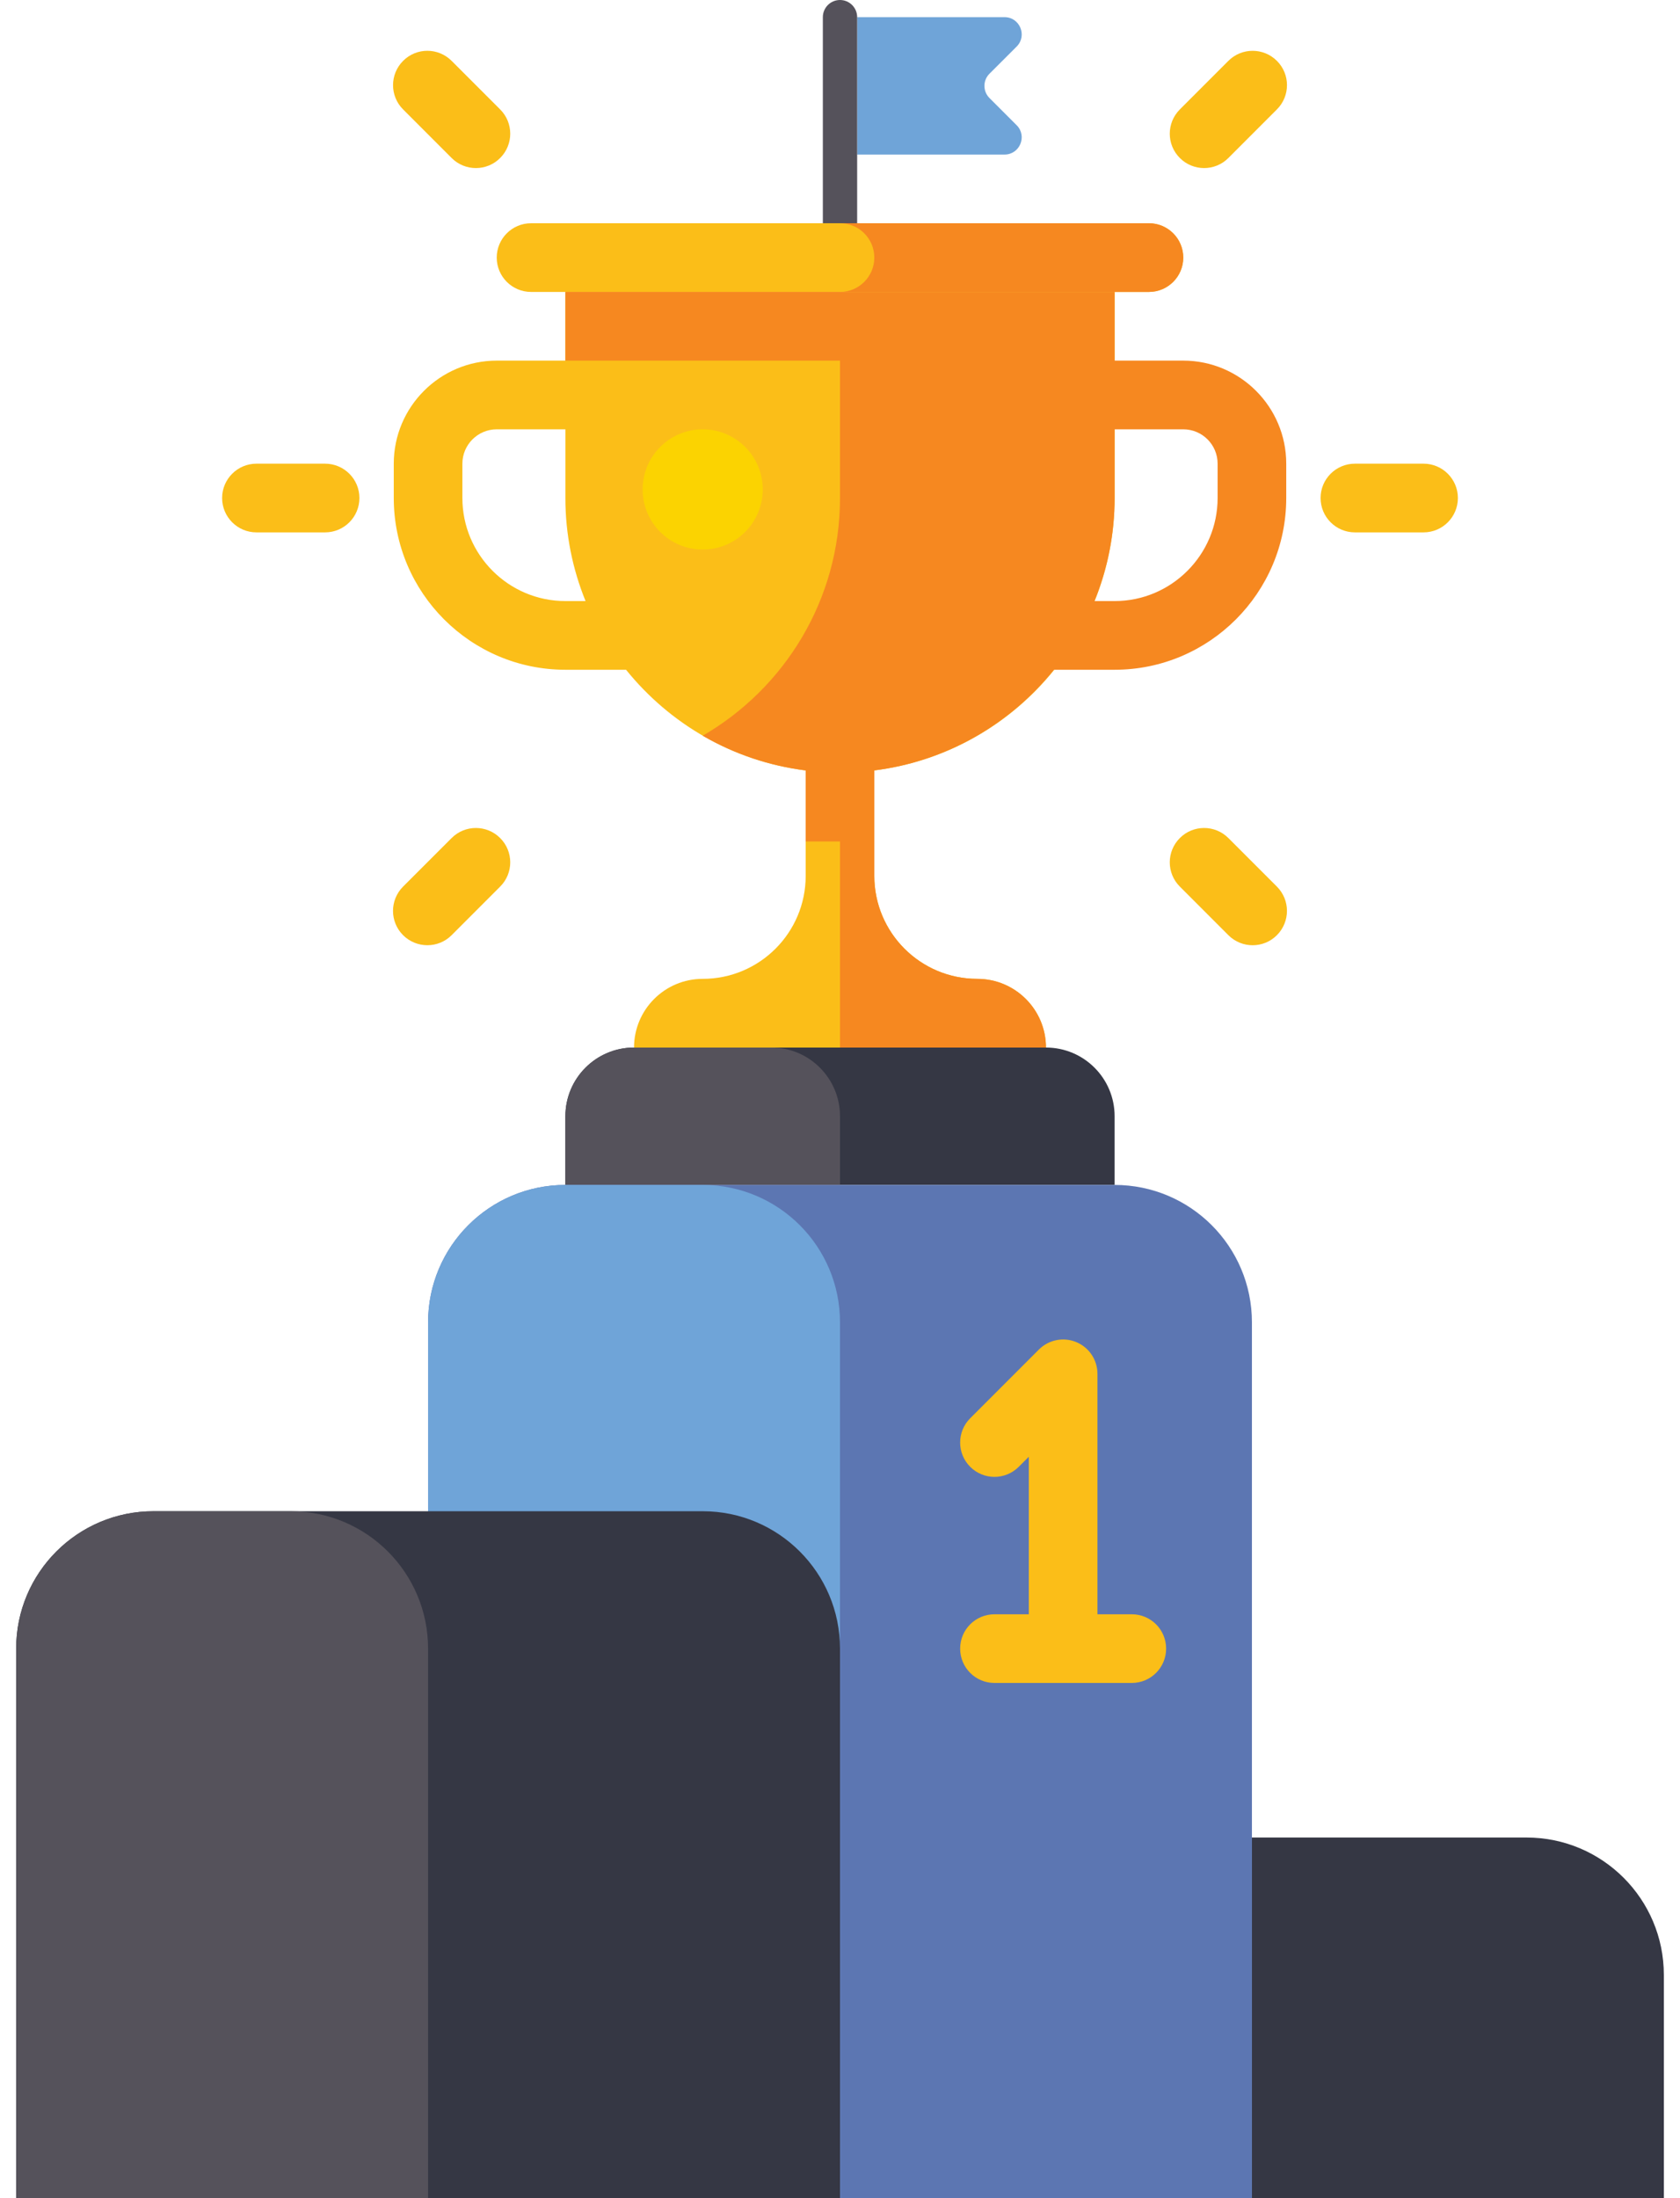
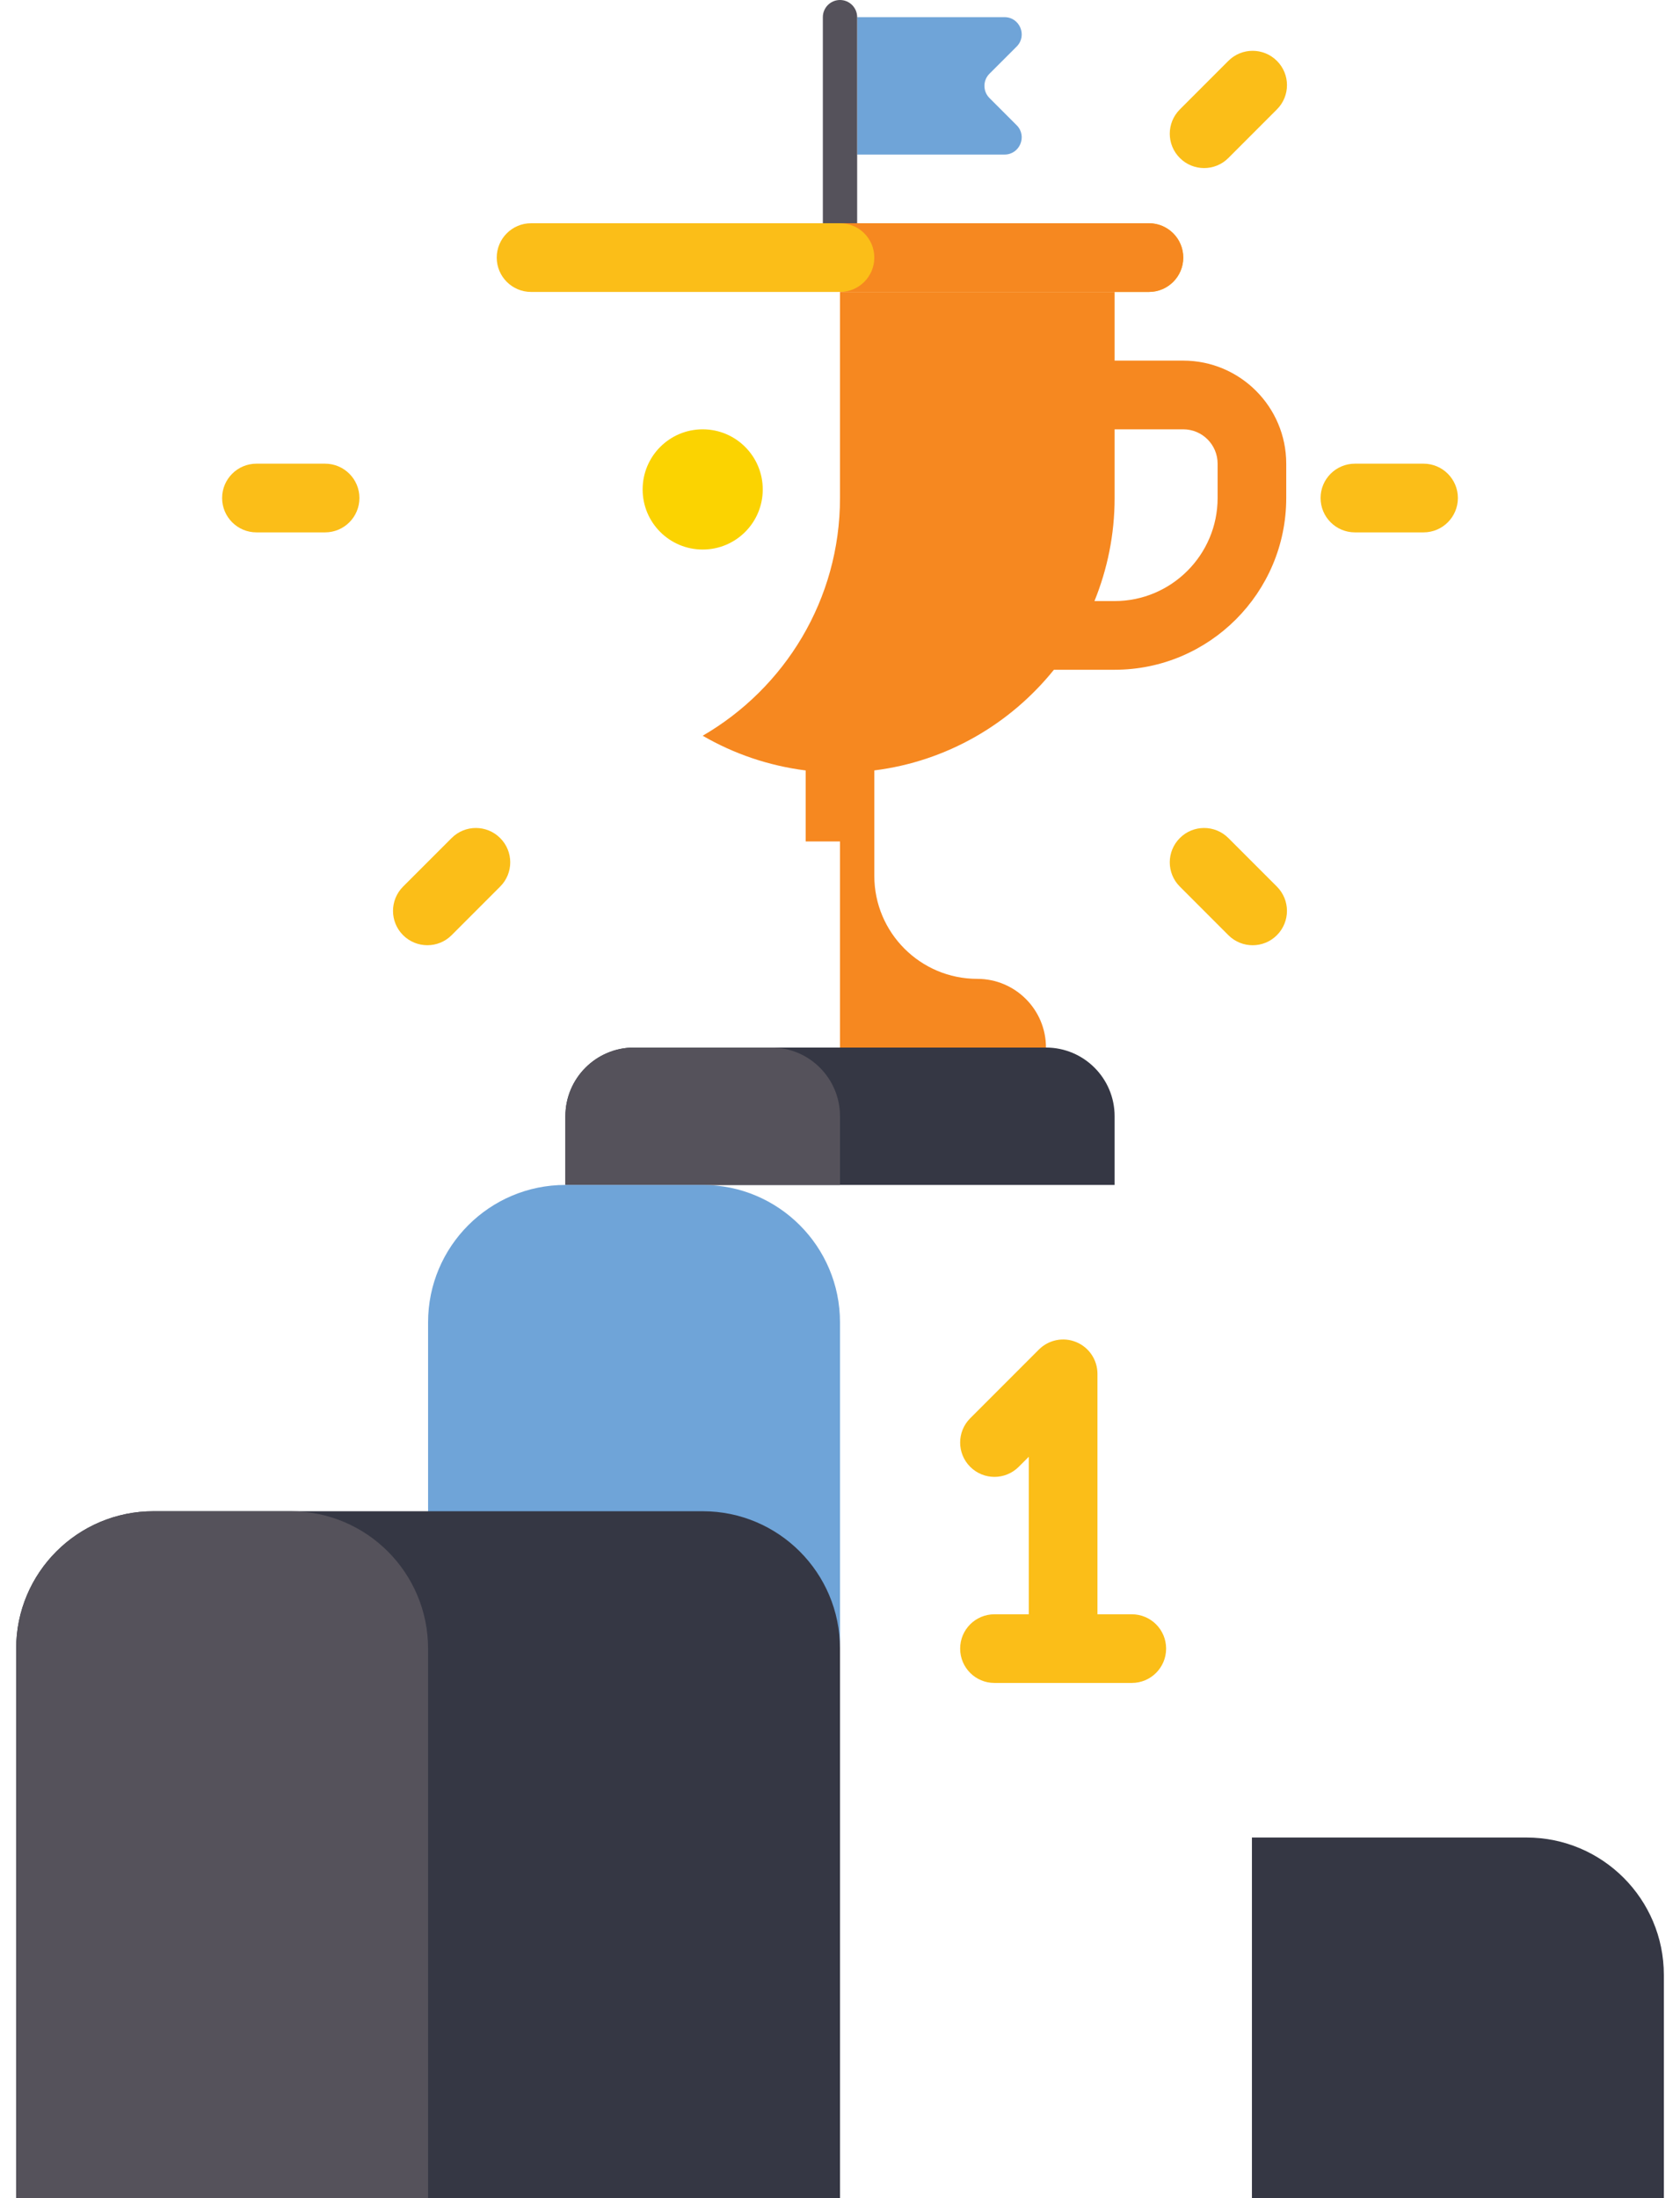
<svg xmlns="http://www.w3.org/2000/svg" width="52" height="68" viewBox="0 0 52 68" fill="none">
  <path d="M31.093 4.781H26.531V0.531H31.093C31.565 0.531 31.803 1.104 31.469 1.439L30.626 2.281C30.419 2.488 30.419 2.825 30.626 3.032L31.469 3.875C31.802 4.209 31.565 4.781 31.093 4.781Z" fill="#6FA4D8" />
  <path d="M26 7.969C25.707 7.969 25.469 7.731 25.469 7.438V0.531C25.469 0.238 25.707 0 26 0C26.293 0 26.531 0.238 26.531 0.531V7.438C26.531 7.731 26.293 7.969 26 7.969Z" fill="#55525B" />
  <path d="M51.5 68H38.75V56.844H47.25C49.597 56.844 51.5 58.747 51.5 61.094V68Z" fill="#353744" />
  <path d="M32.375 32.406H19.625C18.451 32.406 17.5 33.357 17.5 34.531V36.656H34.5V34.531C34.5 33.357 33.549 32.406 32.375 32.406Z" fill="#353744" />
  <path d="M23.875 32.406H19.625C18.451 32.406 17.5 33.357 17.5 34.531V36.656H26V34.531C26 33.357 25.049 32.406 23.875 32.406Z" fill="#55525B" />
-   <path d="M34.5 15.406V9.031H17.5V11.156H15.375C13.618 11.156 12.188 12.586 12.188 14.344V15.406C12.188 18.336 14.571 20.719 17.5 20.719H19.378C20.728 22.394 22.694 23.552 24.938 23.833V27.094C24.938 28.854 23.511 30.281 21.75 30.281C20.576 30.281 19.625 31.232 19.625 32.406H32.375C32.375 31.232 31.424 30.281 30.25 30.281C28.489 30.281 27.062 28.854 27.062 27.094V23.833C31.254 23.309 34.5 19.74 34.5 15.406ZM17.5 18.594C15.743 18.594 14.312 17.164 14.312 15.406V14.344C14.312 13.757 14.79 13.281 15.375 13.281H17.5V15.406C17.5 16.535 17.724 17.609 18.124 18.594H17.5Z" fill="#FBBE18" />
  <path d="M35.562 9.031H16.438C15.851 9.031 15.375 8.555 15.375 7.969C15.375 7.382 15.851 6.906 16.438 6.906H35.562C36.149 6.906 36.625 7.382 36.625 7.969C36.625 8.555 36.149 9.031 35.562 9.031Z" fill="#FBBE18" />
  <path d="M35.562 6.906H26C26.587 6.906 27.062 7.382 27.062 7.969C27.062 8.555 26.587 9.031 26 9.031H35.562C36.149 9.031 36.625 8.555 36.625 7.969C36.625 7.382 36.149 6.906 35.562 6.906Z" fill="#F68820" />
-   <path d="M17.5 9.031H26V11.156H17.5V9.031Z" fill="#F68820" />
  <path d="M36.625 11.156H34.5V9.031H26V15.406C26 18.55 24.288 21.289 21.75 22.76C22.71 23.317 23.788 23.688 24.938 23.834V26.031H26V32.406H32.375C32.375 31.232 31.424 30.281 30.25 30.281C28.489 30.281 27.062 28.854 27.062 27.094V23.833C29.306 23.552 31.272 22.394 32.621 20.719H34.5C37.429 20.719 39.812 18.336 39.812 15.406V14.344C39.812 12.586 38.382 11.156 36.625 11.156ZM37.688 15.406C37.688 17.164 36.257 18.594 34.5 18.594H33.876C34.276 17.609 34.5 16.535 34.5 15.406V13.281H36.625C37.212 13.281 37.688 13.757 37.688 14.344V15.406Z" fill="#F68820" />
  <path d="M21.75 17C22.777 17 23.609 16.168 23.609 15.141C23.609 14.114 22.777 13.281 21.75 13.281C20.723 13.281 19.891 14.114 19.891 15.141C19.891 16.168 20.723 17 21.75 17Z" fill="#FBD301" />
  <path d="M7.938 16.469H10.062C10.649 16.469 11.125 15.993 11.125 15.406C11.125 14.82 10.649 14.344 10.062 14.344H7.938C7.351 14.344 6.875 14.82 6.875 15.406C6.875 15.993 7.351 16.469 7.938 16.469Z" fill="#FBBE18" />
  <path d="M13.979 28.93L15.481 27.427C15.897 27.012 15.897 26.34 15.481 25.925C15.066 25.51 14.393 25.51 13.979 25.925L12.476 27.427C12.061 27.843 12.061 28.515 12.476 28.93C12.892 29.344 13.565 29.344 13.979 28.93Z" fill="#FBBE18" />
  <path d="M39.523 27.427L38.021 25.925C37.606 25.51 36.933 25.51 36.519 25.925C36.103 26.34 36.103 27.013 36.519 27.427L38.021 28.93C38.437 29.345 39.109 29.345 39.523 28.93C39.938 28.514 39.938 27.842 39.523 27.427Z" fill="#FBBE18" />
  <path d="M44.062 14.344H41.938C41.351 14.344 40.875 14.82 40.875 15.406C40.875 15.993 41.351 16.469 41.938 16.469H44.062C44.649 16.469 45.125 15.993 45.125 15.406C45.125 14.82 44.649 14.344 44.062 14.344Z" fill="#FBBE18" />
  <path d="M38.021 1.883L36.519 3.385C36.103 3.801 36.103 4.473 36.519 4.888C36.934 5.303 37.607 5.303 38.021 4.888L39.523 3.385C39.939 2.97 39.939 2.297 39.523 1.883C39.108 1.468 38.435 1.468 38.021 1.883Z" fill="#FBBE18" />
-   <path d="M12.477 3.385L13.979 4.888C14.394 5.303 15.067 5.303 15.481 4.888C15.897 4.472 15.897 3.8 15.481 3.385L13.979 1.883C13.563 1.467 12.891 1.467 12.477 1.883C12.062 2.298 12.062 2.971 12.477 3.385Z" fill="#FBBE18" />
-   <path d="M34.5 36.656H17.5C15.153 36.656 13.25 38.559 13.25 40.906V68H38.75V40.906C38.75 38.559 36.847 36.656 34.5 36.656Z" fill="#5C76B2" />
  <path d="M21.75 36.656H17.5C15.153 36.656 13.25 38.559 13.25 40.906V68H26V40.906C26 38.559 24.097 36.656 21.75 36.656Z" fill="#6FA4D8" />
  <path d="M21.75 46.75H4.75C2.403 46.75 0.5 48.653 0.5 51V68H26V51C26 48.653 24.097 46.75 21.75 46.75Z" fill="#353744" />
  <path d="M9 46.75H4.75C2.403 46.75 0.5 48.653 0.5 51V68H13.25V51C13.25 48.653 11.347 46.75 9 46.75Z" fill="#55525B" />
  <path d="M32.906 52.062C32.319 52.062 31.844 51.587 31.844 51V45.065L31.532 45.376C31.117 45.791 30.445 45.791 30.03 45.376C29.615 44.961 29.615 44.289 30.03 43.874L32.155 41.749C32.46 41.445 32.916 41.352 33.313 41.518C33.711 41.682 33.969 42.071 33.969 42.5V51C33.969 51.587 33.494 52.062 32.906 52.062Z" fill="#FBBE18" />
  <path d="M35.031 52.062H30.781C30.194 52.062 29.719 51.588 29.719 51C29.719 50.412 30.194 49.938 30.781 49.938H35.031C35.619 49.938 36.094 50.412 36.094 51C36.094 51.588 35.619 52.062 35.031 52.062Z" fill="#FBBE18" />
</svg>